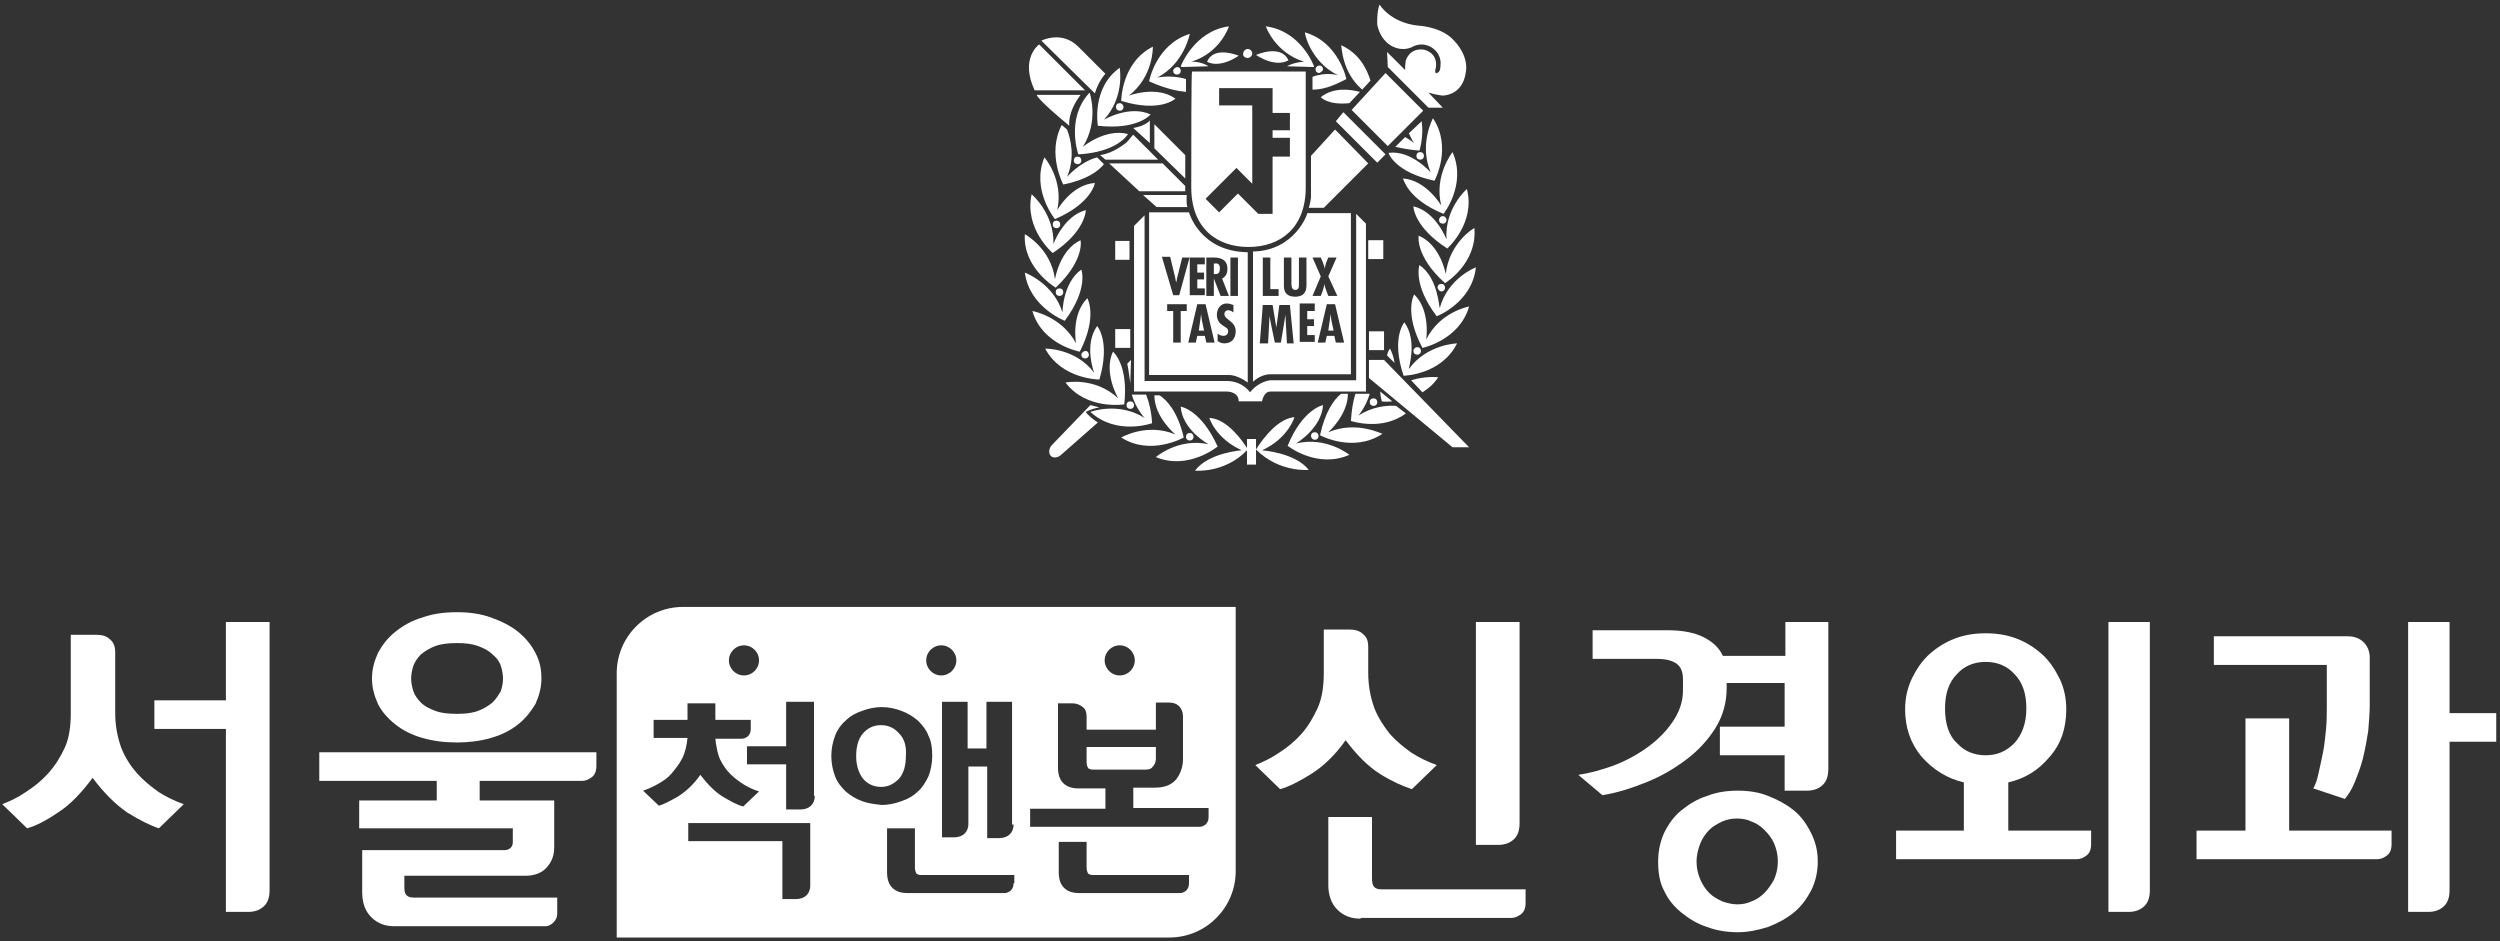
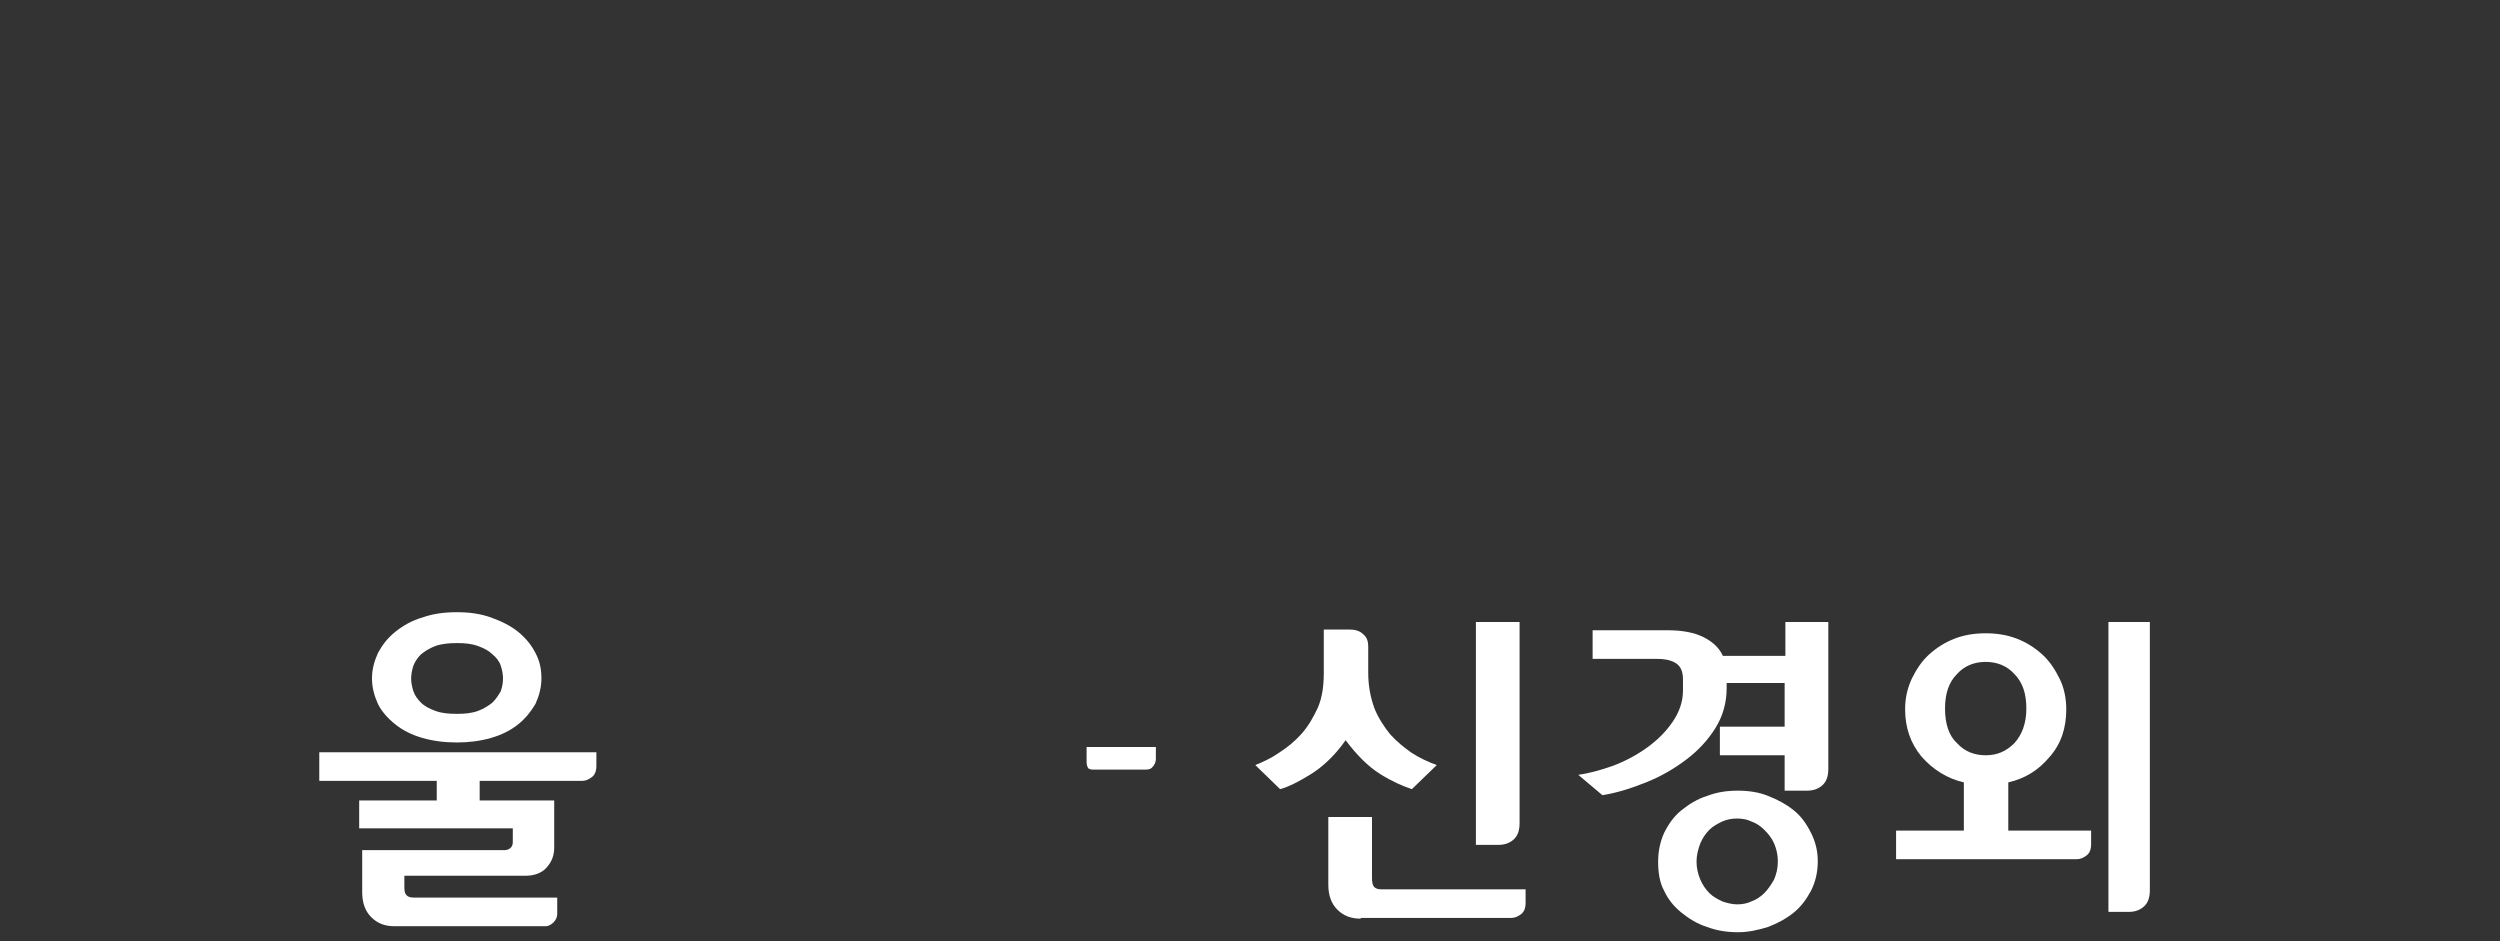
<svg xmlns="http://www.w3.org/2000/svg" version="1.1" id="레이어_1" x="0px" y="0px" viewBox="0 0 332 125" style="enable-background:new 0 0 332 125;" xml:space="preserve">
  <rect x="0" y="0" width="332" height="125" fill="#333333" stroke="none" />
  <style type="text/css">
	.st0{fill:#FFFFFF;}
</style>
  <g>
    <g>
-       <path class="st0" d="M15.3,86.6v8.1c0,1.7,0.3,3.2,0.8,4.6c0.5,1.3,1.3,2.5,2.1,3.4c0.9,1,1.9,1.8,2.9,2.5    c1.1,0.7,2.2,1.2,3.3,1.6l-3.3,3.2c-1.2-0.4-2.6-1.1-4.2-2.1c-1.6-1.1-3.1-2.6-4.6-4.6c-1.5,2-3,3.6-4.6,4.6    c-1.6,1.1-3,1.8-4.1,2.1l-3.3-3.2c1-0.4,2.1-0.9,3.1-1.6c1.1-0.7,2.1-1.5,3-2.5c0.9-1,1.6-2.1,2.2-3.4c0.6-1.3,0.8-2.9,0.8-4.6    V84.3h3.4c0.8,0,1.4,0.2,1.8,0.6C15.1,85.3,15.3,85.9,15.3,86.6z M30,82.6h5.8v35.6c0,0.9-0.2,1.6-0.7,2.1    c-0.5,0.5-1.2,0.8-2.1,0.8H30V96.8h-9.5V93H30V82.6z" />
      <path class="st0" d="M63.7,103.7v2.6h9.9v6.2c0,1.1-0.3,1.9-1,2.7c-0.6,0.7-1.6,1.1-2.8,1.1H53.7v1.6c0,0.5,0.1,0.8,0.3,1    c0.2,0.2,0.5,0.3,1,0.3H74v2.2c0,0.4-0.2,0.8-0.5,1.1c-0.3,0.3-0.7,0.5-1,0.5H52.3c-1.2,0-2.2-0.4-3-1.2c-0.8-0.8-1.2-1.9-1.2-3.3    v-5.6H67c0.3,0,0.6-0.1,0.8-0.3c0.2-0.2,0.3-0.4,0.3-0.8V110H47.7v-3.7H58v-2.6H42.4v-3.8h36.8v1.8c0,0.7-0.2,1.2-0.6,1.5    c-0.4,0.3-0.8,0.5-1.3,0.5H63.7z M49.4,90.1c0-1.2,0.3-2.3,0.8-3.4c0.6-1.1,1.3-2,2.3-2.8c1-0.8,2.2-1.5,3.6-1.9    c1.4-0.5,2.9-0.7,4.6-0.7c1.6,0,3.1,0.2,4.5,0.7c1.4,0.5,2.6,1.1,3.6,1.9c1,0.8,1.8,1.8,2.3,2.8c0.6,1.1,0.8,2.2,0.8,3.4    c0,1.2-0.3,2.3-0.8,3.4c-0.6,1-1.3,1.9-2.3,2.7c-1,0.8-2.2,1.4-3.6,1.8c-1.4,0.4-2.9,0.6-4.5,0.6c-1.7,0-3.2-0.2-4.6-0.6    c-1.4-0.4-2.6-1-3.6-1.8c-1-0.8-1.8-1.7-2.3-2.7C49.7,92.4,49.4,91.3,49.4,90.1z M54.6,90.1c0,0.5,0.1,1.1,0.3,1.7    c0.2,0.6,0.6,1.1,1,1.5c0.5,0.5,1.1,0.8,1.9,1.1c0.8,0.3,1.7,0.4,2.9,0.4c1.1,0,2-0.1,2.8-0.4c0.8-0.3,1.4-0.7,1.9-1.1    c0.5-0.5,0.8-1,1.1-1.5c0.2-0.6,0.3-1.1,0.3-1.7c0-0.5-0.1-1.1-0.3-1.7c-0.2-0.6-0.6-1.1-1.1-1.5c-0.5-0.5-1.1-0.8-1.9-1.1    c-0.8-0.3-1.7-0.4-2.8-0.4c-1.1,0-2.1,0.1-2.9,0.4c-0.8,0.3-1.4,0.7-1.9,1.1c-0.5,0.5-0.8,1-1,1.5C54.7,89,54.6,89.6,54.6,90.1z" />
      <path class="st0" d="M181.7,85.9v3.4c0,1.8,0.3,3.3,0.8,4.7c0.5,1.3,1.3,2.5,2.1,3.5c0.9,1,1.9,1.8,2.9,2.5    c1.1,0.7,2.2,1.2,3.3,1.6l-3.3,3.2c-1.2-0.4-2.6-1-4.2-2c-1.6-1-3.1-2.5-4.6-4.5c-1.4,2-3,3.5-4.6,4.5c-1.6,1-3,1.7-4.1,2    l-3.3-3.2c1-0.4,2.1-0.9,3.1-1.6c1.1-0.7,2.1-1.5,3-2.5c0.9-1,1.6-2.2,2.2-3.5c0.6-1.4,0.8-2.9,0.8-4.7v-5.7h3.4    c0.8,0,1.4,0.2,1.8,0.6C181.5,84.6,181.7,85.1,181.7,85.9z M180.7,122c-1.3,0-2.3-0.4-3.1-1.2c-0.8-0.8-1.2-1.9-1.2-3.3v-9h5.8    v8.1c0,0.6,0.1,1,0.3,1.2c0.2,0.2,0.5,0.3,0.9,0.3h19.2v1.8c0,0.7-0.2,1.2-0.6,1.5c-0.4,0.3-0.8,0.5-1.3,0.5H180.7z M196,82.6h5.8    v26.7c0,0.9-0.2,1.6-0.7,2.1c-0.5,0.5-1.2,0.8-2.1,0.8H196V82.6z" />
      <path class="st0" d="M237,82.6h5.8v19.5c0,0.9-0.2,1.6-0.7,2.1c-0.5,0.5-1.2,0.8-2.1,0.8H237v-4.7h-8.6v-3.8h8.6v-5.8h-7.7v0.7    c0,1.9-0.5,3.7-1.5,5.3c-1,1.6-2.3,3-3.9,4.2c-1.6,1.2-3.3,2.2-5.3,3c-2,0.8-3.9,1.4-5.8,1.7l-3.2-2.7c1.4-0.2,2.9-0.6,4.6-1.2    c1.6-0.6,3.1-1.4,4.5-2.4c1.4-1,2.5-2.1,3.4-3.4c0.9-1.3,1.4-2.7,1.4-4.2v-1.5c0-1-0.3-1.7-0.9-2.1c-0.6-0.4-1.4-0.6-2.6-0.6h-8.5    v-3.8h10c1.9,0,3.5,0.3,4.7,0.9c1.2,0.6,2.1,1.4,2.6,2.5h8.3V82.6z M220.2,114.4c0-1.4,0.3-2.7,0.8-3.8c0.6-1.2,1.3-2.2,2.3-3    c1-0.8,2.1-1.5,3.4-1.9c1.3-0.5,2.6-0.7,4.1-0.7c1.4,0,2.8,0.2,4,0.7c1.3,0.5,2.4,1.1,3.4,1.9c1,0.8,1.7,1.8,2.3,3    c0.6,1.2,0.9,2.4,0.9,3.8c0,1.4-0.3,2.7-0.9,3.9c-0.6,1.1-1.3,2.1-2.3,2.9c-1,0.8-2.1,1.4-3.4,1.9c-1.3,0.4-2.6,0.7-4,0.7    c-1.4,0-2.8-0.2-4.1-0.7c-1.3-0.4-2.4-1.1-3.4-1.9c-1-0.8-1.8-1.8-2.3-2.9C220.4,117.2,220.2,115.9,220.2,114.4z M225.3,114.4    c0,0.9,0.2,1.7,0.5,2.4c0.3,0.7,0.7,1.3,1.2,1.8c0.5,0.5,1.1,0.8,1.7,1.1c0.6,0.2,1.3,0.4,2,0.4c0.6,0,1.3-0.1,1.9-0.4    c0.6-0.2,1.2-0.6,1.7-1.1c0.5-0.5,0.9-1.1,1.3-1.8c0.3-0.7,0.5-1.5,0.5-2.4c0-0.9-0.2-1.7-0.5-2.4c-0.3-0.7-0.8-1.3-1.3-1.8    c-0.5-0.5-1.1-0.9-1.7-1.1c-0.6-0.3-1.3-0.4-1.9-0.4c-0.7,0-1.3,0.1-2,0.4c-0.6,0.3-1.2,0.6-1.7,1.1c-0.5,0.5-0.9,1.1-1.2,1.8    C225.5,112.8,225.3,113.6,225.3,114.4z" />
      <path class="st0" d="M277.7,110.3v1.8c0,0.7-0.2,1.2-0.6,1.5c-0.4,0.3-0.8,0.5-1.3,0.5h-24v-3.8h9v-6.4c-2.2-0.5-4.1-1.7-5.6-3.4    c-1.5-1.8-2.2-3.9-2.2-6.3c0-1.5,0.3-2.8,0.9-4.1c0.6-1.2,1.3-2.3,2.3-3.2c1-0.9,2.1-1.6,3.4-2.1c1.3-0.5,2.7-0.7,4.1-0.7    c1.4,0,2.8,0.2,4.1,0.7c1.3,0.5,2.4,1.2,3.4,2.1c1,0.9,1.7,2,2.3,3.2c0.6,1.2,0.9,2.6,0.9,4.1c0,2.5-0.7,4.6-2.2,6.3    c-1.5,1.8-3.3,2.9-5.5,3.4v6.4H277.7z M258.3,94.1c0,2,0.5,3.6,1.6,4.6c1,1.1,2.3,1.6,3.8,1.6c1.5,0,2.7-0.5,3.8-1.6    c1-1.1,1.6-2.6,1.6-4.6c0-2-0.5-3.5-1.6-4.6c-1-1.1-2.3-1.6-3.8-1.6c-1.5,0-2.8,0.5-3.8,1.6C258.8,90.6,258.3,92.1,258.3,94.1z     M280,82.6h5.5v35.6c0,0.9-0.2,1.6-0.7,2.1c-0.5,0.5-1.2,0.8-2.1,0.8H280V82.6z" />
-       <path class="st0" d="M298.2,95.4h5.8v14.9h13.6v1.8c0,0.7-0.2,1.2-0.6,1.5c-0.4,0.3-0.8,0.5-1.3,0.5h-24v-3.8h6.5V95.4z M309,88.3    h-15v-3.8h17.8c0.9,0,1.6,0.3,2.1,0.8c0.5,0.5,0.8,1.2,0.8,2v6.4c0,1-0.1,2.1-0.2,3.4c-0.2,1.2-0.4,2.4-0.7,3.6    c-0.3,1.2-0.7,2.2-1.1,3.2c-0.4,1-0.9,1.7-1.3,2.2l-4.2-1.4c0.3-0.5,0.5-1.1,0.7-2c0.2-0.9,0.4-1.8,0.6-2.8c0.2-1,0.3-2.1,0.4-3.1    c0.1-1.1,0.1-2,0.1-2.9V88.3z M319.8,82.6h5.5v12.1h6.2v3.8h-6.2v19.7c0,0.9-0.2,1.6-0.7,2.1c-0.5,0.5-1.2,0.8-2.1,0.8h-2.7V82.6z    " />
    </g>
    <g>
      <path class="st0" d="M153.1,101.8c0.2-0.2,0.4-0.6,0.4-1v-1.6h-9.2v2c0,0.4,0.1,0.6,0.2,0.8c0.1,0.1,0.3,0.2,0.6,0.2h7.1    C152.6,102.2,152.9,102.1,153.1,101.8z" />
-       <path class="st0" d="M119.4,97.4c-0.6-0.7-1.4-1.1-2.4-1.1c-1,0-1.8,0.4-2.4,1.1c-0.6,0.7-0.9,1.7-0.9,3c0,1.2,0.3,2.2,0.9,3    c0.6,0.7,1.4,1.1,2.4,1.1c1,0,1.7-0.4,2.4-1.1c0.6-0.7,0.9-1.7,0.9-3C120.4,99.1,120.1,98.1,119.4,97.4z" />
-       <path class="st0" d="M90.7,80.6c-4.9,0-8.8,4-8.8,8.8v35.1h73.4c4.9,0,8.8-4,8.8-8.8V80.6H90.7z M148.7,85.7c1.1,0,2,0.9,2,2    s-0.9,2-2,2c-1.1,0-2-0.9-2-2S147.6,85.7,148.7,85.7z M125,85.7c1.1,0,2,0.9,2,2s-0.9,2-2,2s-2-0.9-2-2S123.9,85.7,125,85.7z     M98.8,85.7c1.1,0,2,0.9,2,2s-0.9,2-2,2s-2-0.9-2-2S97.7,85.7,98.8,85.7z M87.5,107l-2.1-2c0.6-0.2,1.3-0.5,2-0.9    c0.7-0.4,1.3-0.8,1.8-1.4c0.5-0.6,1-1.2,1.4-2c0.4-0.8,0.6-1.7,0.7-2.7h-4.5v-2.4h4.5v-2.2H95v2.2h4.7v1.2c0,0.4-0.1,0.7-0.4,1    c-0.3,0.2-0.5,0.3-0.8,0.3H95c0.1,1,0.3,2,0.6,2.7c0.4,0.8,0.8,1.4,1.4,2c0.6,0.6,1.2,1,1.8,1.4c0.7,0.4,1.3,0.7,2,0.9l-2.1,2    c-0.8-0.2-1.7-0.7-2.7-1.3c-1-0.6-2-1.6-3-2.9c-0.9,1.3-1.9,2.2-3,2.9C89.1,106.3,88.2,106.8,87.5,107z M107.6,117.6    c0,0.6-0.2,1-0.5,1.3c-0.3,0.3-0.8,0.5-1.4,0.5h-1.8v-7.7H91.4v-2.4h16.2V117.6z M108.2,105.7c0,0.6-0.2,1-0.5,1.3    c-0.3,0.3-0.8,0.5-1.4,0.5h-1.9v-6h-5.2v-2.4h5.2v-5.9h3.7V105.7z M114.5,106.4c-0.8-0.3-1.5-0.7-2.2-1.3c-0.6-0.6-1.1-1.2-1.4-2    c-0.3-0.8-0.5-1.7-0.5-2.7c0-1,0.2-1.9,0.5-2.7c0.3-0.8,0.8-1.5,1.4-2c0.6-0.6,1.3-1,2.2-1.3c0.8-0.3,1.7-0.5,2.6-0.5    c0.9,0,1.8,0.2,2.6,0.5c0.8,0.3,1.5,0.7,2.2,1.3c0.6,0.6,1.1,1.2,1.4,2c0.4,0.8,0.5,1.7,0.5,2.7c0,1-0.2,1.9-0.5,2.7    c-0.4,0.8-0.8,1.5-1.4,2c-0.6,0.6-1.3,1-2.2,1.3c-0.8,0.3-1.7,0.5-2.6,0.5C116.2,106.8,115.3,106.7,114.5,106.4z M134.6,117.3    c0,0.4-0.1,0.7-0.4,1c-0.3,0.2-0.5,0.3-0.8,0.3h-12.9c-0.8,0-1.5-0.2-2-0.7c-0.5-0.5-0.7-1.2-0.7-2.1v-5.8h3.7v5.2    c0,0.4,0.1,0.6,0.2,0.8c0.1,0.1,0.3,0.2,0.6,0.2h12.4V117.3z M134.6,109.5c0,0.6-0.2,1-0.5,1.3c-0.3,0.3-0.8,0.5-1.4,0.5h-1.6    v-9.5h-2.5v7.6c0,0.6-0.2,1-0.5,1.3c-0.3,0.3-0.8,0.5-1.4,0.5h-1.6V93.2h3.4v6.2h2.5v-6.2h3.4V109.5z M157.9,117.3    c0,0.4-0.1,0.7-0.4,1c-0.3,0.2-0.5,0.3-0.8,0.3h-13.4c-0.8,0-1.5-0.2-2-0.7c-0.5-0.5-0.7-1.2-0.7-2.1v-4h3.7v3.4    c0,0.4,0.1,0.6,0.2,0.8c0.1,0.1,0.3,0.2,0.6,0.2h12.8V117.3z M160.5,108.5c0,0.4-0.1,0.7-0.4,1c-0.3,0.2-0.5,0.3-0.8,0.3h-22.5    v-2.4h10v-2.7h-3.6c-0.8,0-1.5-0.2-2-0.7c-0.5-0.5-0.7-1.2-0.7-2.1v-8.5h1.9c0.6,0,1,0.2,1.4,0.5s0.5,0.8,0.5,1.3v1.7h9.2v-3.6    h1.8c0.6,0,1,0.2,1.3,0.5c0.3,0.3,0.5,0.8,0.5,1.3v5.7c0,1-0.3,1.9-0.9,2.7c-0.6,0.7-1.5,1.1-2.8,1.1h-2.9v2.7h10V108.5z" />
    </g>
-     <path class="st0" d="M150,32h-1.9v2.5h1.9V32z M141.5,50.8c2.8,3.7,7.8,2.9,7.8,2.9c0.6-5.3-1.5-7-1.5-7c-1.3,2.8,0.7,6.2,0.7,6.2   C145.4,50,141.5,50.8,141.5,50.8z M146.6,21.8l-0.9-0.9c-2.3,0.6-4,2.6-4,2.6c1.1-2.6,0.5-5,0-6.3l-0.7-0.6c-2,3.8,0.2,7.9,0.2,7.9   C144.3,23.9,145.9,22.7,146.6,21.8z M153,56.2c-0.1-1.6-0.4-2.8-0.8-3.8h-1.9c0.5,1.8,1.7,3.1,1.7,3.1c-3.5-2.2-7.2-0.8-7.2-0.8   C148.3,57.9,153,56.2,153,56.2z M152.6,28.3v21.5h10.6c1.2,0,2.5,1,2.5,1V33.5c-6.4-0.1-7.8-5.3-7.8-5.3H152.6z M157.6,41.3h-0.8   v4.2h-1v-4.2H155v-0.9h2.6V41.3z M162.6,45.6c-0.3,0-0.6-0.1-0.9-0.3v-1c0.2,0.2,0.5,0.3,0.8,0.3c0.3,0,0.6-0.2,0.6-0.6   c0-0.4-0.3-0.5-0.6-0.7c-0.6-0.4-0.9-0.8-0.9-1.5c0-0.8,0.5-1.5,1.3-1.5c0.3,0,0.6,0.1,0.9,0.2v1c-0.2-0.2-0.5-0.3-0.7-0.3   c-0.3,0-0.5,0.2-0.5,0.5c0,0.8,1.5,0.9,1.5,2.3C164.1,44.9,163.6,45.6,162.6,45.6z M163.4,34.2h1v5.1h-1V34.2z M160.2,34.2h1   c0.6,0,1.8,0.1,1.8,1.5c0,0.6-0.2,1-0.7,1.3l0.9,2.3h-1.1l-0.9-2.3h0v2.3h-1V34.2z M161.3,45.5h-1.1l-0.2-0.9h-1l-0.2,0.9h-1   l1.2-5.1h1.1L161.3,45.5z M160,34.2v0.9h-1v1.1h0.9v0.9H159v1.2h1v0.9H158v-5.1l-1.4,5.1h-0.8l-1.5-5.1h1.1l0.6,2.5   c0.1,0.3,0.1,0.6,0.2,0.9h0c0.1-0.3,0.1-0.6,0.2-0.9l0.6-2.4H160z M177.3,17.2l-3.2,3.5l0,5.5c0,0-0.1,0.9-0.3,1.4h2l5.9-5.9   L177.3,17.2z M150.1,43.7h-2v2.5h2V43.7z M153.3,19.7l4.1,4v-3.1l-4.1-4.1V19.7z M150.1,54.3c0.3,0,0.5-0.2,0.5-0.5   c0-0.3-0.2-0.5-0.5-0.5c-0.3,0-0.5,0.2-0.5,0.5C149.6,54.1,149.8,54.3,150.1,54.3z M142.6,21.3c0,0.3,0.2,0.5,0.5,0.5   c0.3,0,0.5-0.2,0.5-0.5c0-0.3-0.2-0.5-0.5-0.5C142.8,20.8,142.6,21,142.6,21.3z M150.1,50.9C150.1,51.1,150.1,50.9,150.1,50.9   l0.1-3.1l-0.5,0.5C149.9,49.2,150,50.3,150.1,50.9z M157.4,25.3v-0.6l-3-3h-7.1l4,3.7H157.4z M142,16.7c0,0-0.3-1.7,1.5-4.1h-5.8   C137.6,12.6,137.9,13.3,142,16.7z M137,25.8c-1,4.6,2.8,7.8,2.8,7.8c4.4-2.9,4.4-5.7,4.4-5.7c-3,0.8-4.3,4.5-4.3,4.5   C140,28.3,137,25.8,137,25.8z M140.4,27.9c0.9-4-1.7-7-1.7-7c-1.8,4.3,1.4,8.2,1.4,8.2c4.9-2.1,5.3-4.8,5.3-4.8   C142.3,24.5,140.4,27.9,140.4,27.9z M140.8,29.8c0-0.3-0.2-0.5-0.5-0.5c-0.3,0-0.5,0.2-0.5,0.5c0,0.3,0.2,0.5,0.5,0.5   C140.6,30.3,140.8,30.1,140.8,29.8z M164.5,53.3h3.1c0,0,0.2-1.3,1.1-1.3h12.7V29.7l-1.3-1.3v22.1h-11.4c0,0-1.5,0.1-2.7,1.6   c0,0-0.9-1.4-2.9-1.5H152v-22l-1.4,1.4V52H163C163,52,164.5,52,164.5,53.3z M144.7,12.3c-3.2,3.4-1.5,8.2-1.5,8.2   c5.3-0.3,6.6-2.7,6.6-2.7c-3-0.8-6,1.7-6,1.7C146,16,144.7,12.3,144.7,12.3z M159.6,42.5l-0.1-0.8h0l-0.1,0.8l-0.2,1.4h0.7   L159.6,42.5z M188.9,52.1c0.8-0.5,1.5-1.1,2.1-2c0,0-1.7-0.2-3.6,0.4L188.9,52.1z M192.1,31.8c0,0-1.4-3.7-4.4-4.4   c0,0,0,2.7,4.5,5.6c0,0,3.8-3.4,2.6-7.9C194.8,25.1,191.8,27.7,192.1,31.8z M186.5,42.8c0,0-1.8,2.1-0.1,7.1c0,0,5-0.1,7.1-4.3   c0,0-4,0.1-6.4,3.4C187,49,188.3,45.3,186.5,42.8z M192,36.4c0,0-0.7-3.9-3.6-5.1c0,0-0.5,2.7,3.5,6.3c0,0,4.3-2.6,3.9-7.3   C195.8,30.2,192.4,32.3,192,36.4z M188.5,35.2c0,0-0.9,2.6,2.3,6.8c0,0,4.7-1.8,5.2-6.5c0,0-3.7,1.4-4.8,5.4   C191.1,40.9,191,36.9,188.5,35.2z M191.4,38.7c0.3,0,0.5-0.2,0.5-0.5c0-0.3-0.2-0.5-0.5-0.5c-0.3,0-0.5,0.2-0.5,0.5   C191,38.5,191.2,38.7,191.4,38.7z M188.7,46.6c0-0.3-0.2-0.5-0.5-0.5c-0.2,0-0.5,0.2-0.5,0.5c0,0.3,0.2,0.5,0.5,0.5   C188.5,47.1,188.7,46.9,188.7,46.6z M149.5,19L149.5,19c-0.2,0.1-1.5,1.3-3.4,1.6l0.7,0.6l7,0l-2.2-2.2l0,0l-1.1-1.1   C150.5,17.8,149.7,18.9,149.5,19z M176.7,41.7L176.7,41.7l-0.1,0.8l-0.2,1.4h0.7l-0.3-1.4L176.7,41.7z M162,35.6   c0-0.4-0.2-0.7-0.7-0.6h-0.1v1.4l0.2,0C161.9,36.4,162,36.1,162,35.6z M166.4,33.4v17.3c0,0,1-1,2.3-1h10.7V28.3h-5.8   C173.7,28.3,172,33.3,166.4,33.4z M167.7,34.2h1v4.2h1.1v0.9h-2.1V34.2z M170.9,45.5l-0.2-3.7h0l-0.2,1.3l-0.4,2.4h-0.8l-0.5-2.4   l-0.2-1.1v-0.1h0l-0.2,3.7h-1.1l0.4-5.1h1.3l0.5,3h0l0.4-3h1.4l0.5,5.1H170.9z M177.4,45.5l-0.2-0.9h-1l-0.2,0.9h-1l1.2-5.1h1.1   l1.2,5.1H177.4z M174.3,34.2h1.1l0.3,0.7c0.1,0.3,0.2,0.5,0.2,0.8h0c0.1-0.3,0.1-0.5,0.2-0.8l0.3-0.7h1.1l-1.1,2.5l1.2,2.6h-1.2   l-0.3-0.8c-0.1-0.3-0.2-0.5-0.2-0.8h0c-0.1,0.3-0.1,0.5-0.2,0.8l-0.3,0.8h-1.1l1.1-2.6L174.3,34.2z M174.6,40.4v0.9h-1v1.1h0.9v0.9   h-0.9v1.2h1v0.9h-2v-5.1H174.6z M172,38.5c0.5,0,0.5-0.4,0.5-0.8v-3.5h1v3.7c0,0.5-0.1,1.5-1.5,1.5c-0.9,0-1.5-0.4-1.5-1.4v-3.8h1   v3.3C171.5,37.9,171.5,38.5,172,38.5z M152.7,16c0,0-0.5,0.7-2.2,1l2.2,2V16z M158.2,24.9c0,5.4,3.4,7.9,7.6,7.9   c4.2,0,7.6-2.5,7.6-7.9c0-5.4,0-15.4,0-15.4h-15.1C158.2,9.5,158.2,19.5,158.2,24.9z M161.9,14v-2.3h7.1v3.3h2.3v2.3H169v1h2.3v2.5   H169v7.6h-1.9l-2.7-2.7l-2.5,2.5l-1.8-1.8l4.1-4.1l2.1,2.1V14H161.9z M151.8,25.9l1.8,1.6h4.1c-0.2-0.3-0.1-1.6-0.1-1.6L151.8,25.9   z M184.6,46.3c0,0-0.3,0.3-0.4,0.9l1,1C185.1,47.5,184.9,46.9,184.6,46.3z M146,50.4c1.5-5.1-0.3-7.1-0.3-7.1   c-1.8,2.5-0.4,6.2-0.4,6.2c-2.5-3.3-6.5-3.2-6.5-3.2C141,50.4,146,50.4,146,50.4z M145.8,16.7c5.3,0.6,7-1.5,7-1.5   c-2.8-1.3-6.2,0.7-6.2,0.7c2.8-3,2.1-6.9,2.1-6.9C144.9,11.7,145.8,16.7,145.8,16.7z M156.8,54c0.2,3.1,3.7,5,3.7,5   c-4-0.9-7,1.7-7,1.7c4.3,1.8,8.2-1.4,8.2-1.4C159.5,54.4,156.8,54,156.8,54z M143.4,46.7c2.4-4.7,1-7.1,1-7.1c-2.2,2.2-1.5,6-1.5,6   c-1.9-3.6-5.8-4.3-5.8-4.3C138.4,45.8,143.4,46.7,143.4,46.7z M154,52.5h-0.7c0,2.9,2.8,5.2,2.8,5.2c-3.8-1.6-7.2,0.4-7.2,0.4   c3.9,2.5,8.3,0,8.3,0C156.4,54.6,154.9,53.1,154,52.5z M144.2,54.7c0,0,0.7-0.4,1.8-0.6l-1.2-0.3l-0.1,0.1c0.1-0.1,0.1-0.1,0.1-0.1   l-5.2,5.4c0,0-0.6,0.8,0,1.4c0,0,0.5,0.4,1.2-0.1l5-4.4C145.4,55.9,144.3,55,144.2,54.7z M141.4,42.6c3.2-4.3,2.2-6.8,2.2-6.8   c-2.5,1.8-2.5,5.7-2.5,5.7c-1.2-3.9-5-5.3-5-5.3C136.7,40.8,141.4,42.6,141.4,42.6z M144.1,12L138,5.9c0,0-2.6,1.8-0.6,6.1H144.1z    M146.8,9.8l-3.6-3.6c-2.2-2.2-4.9-0.8-4.9-0.8l7.1,7C145.9,10.7,146.8,9.8,146.8,9.8z M140.2,38.8c0,0.3,0.2,0.5,0.5,0.5   c0.3,0,0.5-0.2,0.5-0.5c0-0.3-0.2-0.5-0.5-0.5C140.4,38.3,140.2,38.5,140.2,38.8z M140.2,38.2c3.9-3.7,3.3-6.3,3.3-6.3   c-2.8,1.3-3.4,5.2-3.4,5.2c-0.5-4.1-4-6-4-6C135.8,35.6,140.2,38.2,140.2,38.2z M143.6,47.1c0,0.3,0.2,0.5,0.5,0.5   c0.3,0,0.5-0.2,0.5-0.5c0-0.3-0.2-0.5-0.5-0.5C143.8,46.7,143.6,46.9,143.6,47.1z M182.4,53.9c0.3,0,0.5-0.2,0.5-0.5   c0-0.3-0.2-0.5-0.5-0.5c-0.3,0-0.5,0.2-0.5,0.5C181.9,53.7,182.1,53.9,182.4,53.9z M184.9,53.3l-1.6-1.3c0,0.4,0.1,0.9,0.2,1.3   C183.4,53.3,184,53.4,184.9,53.3z M189.4,45.1c0,0,0.6-3.9-1.6-6c0,0-1.4,2.4,1.1,7.1c0,0,4.9-1,6.2-5.5   C195.1,40.7,191.2,41.4,189.4,45.1z M158.5,58c0-0.3-0.2-0.5-0.5-0.5c-0.3,0-0.5,0.2-0.5,0.5c0,0.3,0.2,0.5,0.5,0.5   C158.3,58.5,158.5,58.3,158.5,58z M180.4,55.2c0,0,1-1.2,1.5-2.9l-1.9,0c-0.3,0.9-0.5,2.1-0.6,3.6c0,0,4.1,1.4,7.3-1l-1.3-1   C184.2,53.8,182.2,54,180.4,55.2z M181.8,47.7v2.5l11.1,9.2h2.2l-11.3-11.6H181.8z M165.6,58.4v1.1c-0.5-0.8-2.6-3.9-5-4   c0,0,0.8,2.7,4.3,4.3c0,0-4.4,0.3-6.2,2.7c0,0,3.9,0.4,6.9-2.7v1.9h1.2v-2v-1.4H165.6z M167.6,59.8c3.5-1.6,4.3-4.4,4.3-4.4   c-2.7,0.2-5.1,4.3-5.1,4.3c3.1,3.1,7,2.7,7,2.7C172,60.1,167.6,59.8,167.6,59.8z M172.1,58.9c0,0,3.4-2,3.6-5.1   c0,0-2.7,0.5-4.7,5.4c0,0,3.9,3.1,8.2,1.2C179.2,60.4,176.1,57.9,172.1,58.9z M176.4,57.4c0,0,2.6-2.3,2.6-5.1l-0.9,0   c-0.9,0.7-2.1,2.3-2.8,5.5c0,0,4.4,2.4,8.3-0.2C183.6,57.7,180.2,55.8,176.4,57.4z M174.1,57.9c0,0.2,0.2,0.5,0.5,0.5   c0.3,0,0.5-0.2,0.5-0.5c0-0.3-0.2-0.5-0.5-0.5C174.3,57.4,174.1,57.6,174.1,57.9z M190.5,24c0,0,2.4-4.4-0.2-8.3   c0,0-1.9,3.5-0.3,7.2c0,0-2.6-3-5.6-2.6C184.4,20.4,185.3,22.9,190.5,24z M179.2,13.7l1.4-1.5c-1.2-0.3-3.4-0.7-5.2,0.7   C175.4,12.9,176.3,14,179.2,13.7z M188.6,21.2c0.3,0,0.5-0.2,0.5-0.5c0-0.3-0.2-0.5-0.5-0.5c-0.3,0-0.5,0.2-0.5,0.5   C188.1,21,188.3,21.2,188.6,21.2z M191.7,28.4c0,0,3.1-3.9,1.2-8.2c0,0-2.5,3.1-1.5,7.1c0,0-2-3.4-5.1-3.6   C186.4,23.7,186.8,26.4,191.7,28.4z M185,6.2c1.5,0.7,2.6,0,2.6,0c1.6-0.8,2.8,0.3,2.8,0.3c1.1,0.9,0.9,2.1,0.9,2.1   c0,0.9-0.3,1-0.3,1c-0.5,0.4-0.4-0.3-0.4-0.3c0,0,0.1-0.4,0.1-0.4c0.2-2-1.6-2.3-1.6-2.3c-1.9-0.3-2.4,1.4-2.4,1.4   c-0.1,0.5-0.1,0.9-0.1,1.3l-2.4-2.4l0.1,2l5.4,5.4h1.9l-1.9-2c1,0.3,1.9,0.4,1.9,0.4c2.7-0.2,3-2.8,3-2.8c0.7-2.7-1.9-4.9-1.9-4.9   c-1.7-1.5-4.4-1.6-4.4-1.6c-3.7-0.4-5.1-2.8-5.1-2.8c-0.4,1.1-0.3,2.7-0.3,2.7C183.4,5.6,185,6.2,185,6.2z M191.1,29.2   c0,0.3,0.2,0.5,0.5,0.5c0.3,0,0.5-0.2,0.5-0.5c0-0.2-0.2-0.5-0.5-0.5C191.3,28.7,191.1,29,191.1,29.2z M180.9,11.9l1.1-1.2   c-0.5-1.6-1.5-3.6-3.9-4.7C178.2,6,178.1,9.5,180.9,11.9z M183.8,44h-2v2.5h2V44z M185.3,19.5c0.9,0.2,1.9,0.4,3.2,0.5   c0,0,0.6-1.8,0.3-3.9l-1.7,1.6c0.2,0.4,0.4,0.9,0.7,1.3c0,0-0.5-0.4-1.2-0.8L185.3,19.5z M148.2,14.2c0,0.3,0.2,0.5,0.5,0.5   c0.3,0,0.5-0.2,0.5-0.5c0-0.2-0.2-0.5-0.5-0.5C148.4,13.7,148.2,13.9,148.2,14.2z M189,14.7l-5-5l-4.5,4.9l4.8,4.8L189,14.7z    M178.4,14.9l-1,1.2l5.5,5.5l1.1-1.1L178.4,14.9z M183.7,31.9h-2v2.5h2V31.9z M160.3,8.2c0,0,1.5,1,4.2-0.8   C164.5,7.4,161.2,6,160.3,8.2z M177.7,10c0,0-1.5-0.5-3.4,0.2l0,1.7c1.2,0,2.4-0.3,4.5-1.4c0,0-1-4.9-5.5-6.2   C173.2,4.3,174,8.2,177.7,10z M157.5,12.2l0-1.7c-1.9-0.6-3.8-0.2-3.8-0.2c3.6-1.9,4.3-5.8,4.3-5.8c-4.5,1.4-5.4,6.3-5.4,6.3   C154.8,11.8,156.4,12.1,157.5,12.2z M156.1,13.1c-2.5-1.8-6.2-0.4-6.2-0.4c3.3-2.5,3.2-6.5,3.2-6.5c-4.2,2.1-4.2,7.2-4.2,7.2   C154.1,15,156.1,13.1,156.1,13.1z M155.8,9.4c0,0.3,0.2,0.5,0.5,0.5c0.3,0,0.5-0.2,0.5-0.5c0-0.3-0.2-0.5-0.5-0.5   C156,9,155.8,9.2,155.8,9.4z M157,8.9l3.5-0.1c-1.1-0.7-2.3-0.6-2.3-0.6c3.9-1.2,5-4.7,5-4.7c-4.6,0.6-6.4,5.3-6.4,5.3   C156.9,8.9,156.9,8.9,157,8.9z M175.7,9.2c0-0.3-0.2-0.5-0.5-0.5c-0.2,0-0.5,0.2-0.5,0.5c0,0.3,0.2,0.5,0.5,0.5   C175.4,9.6,175.7,9.4,175.7,9.2z M173.2,8.2c0,0-1.2,0-2.3,0.6l3.5,0.1c0.1,0,0.1,0,0.1-0.1c0,0-1.7-4.7-6.4-5.3   C168.1,3.5,169.3,7,173.2,8.2z M165.7,7.7c0.3,0,0.6-0.3,0.6-0.6c0-0.3-0.3-0.6-0.6-0.6c-0.3,0-0.6,0.3-0.6,0.6   C165,7.4,165.3,7.7,165.7,7.7z M171.1,8c-1-2.2-4.3-0.7-4.3-0.7C169.6,9.1,171.1,8,171.1,8z" />
  </g>
</svg>